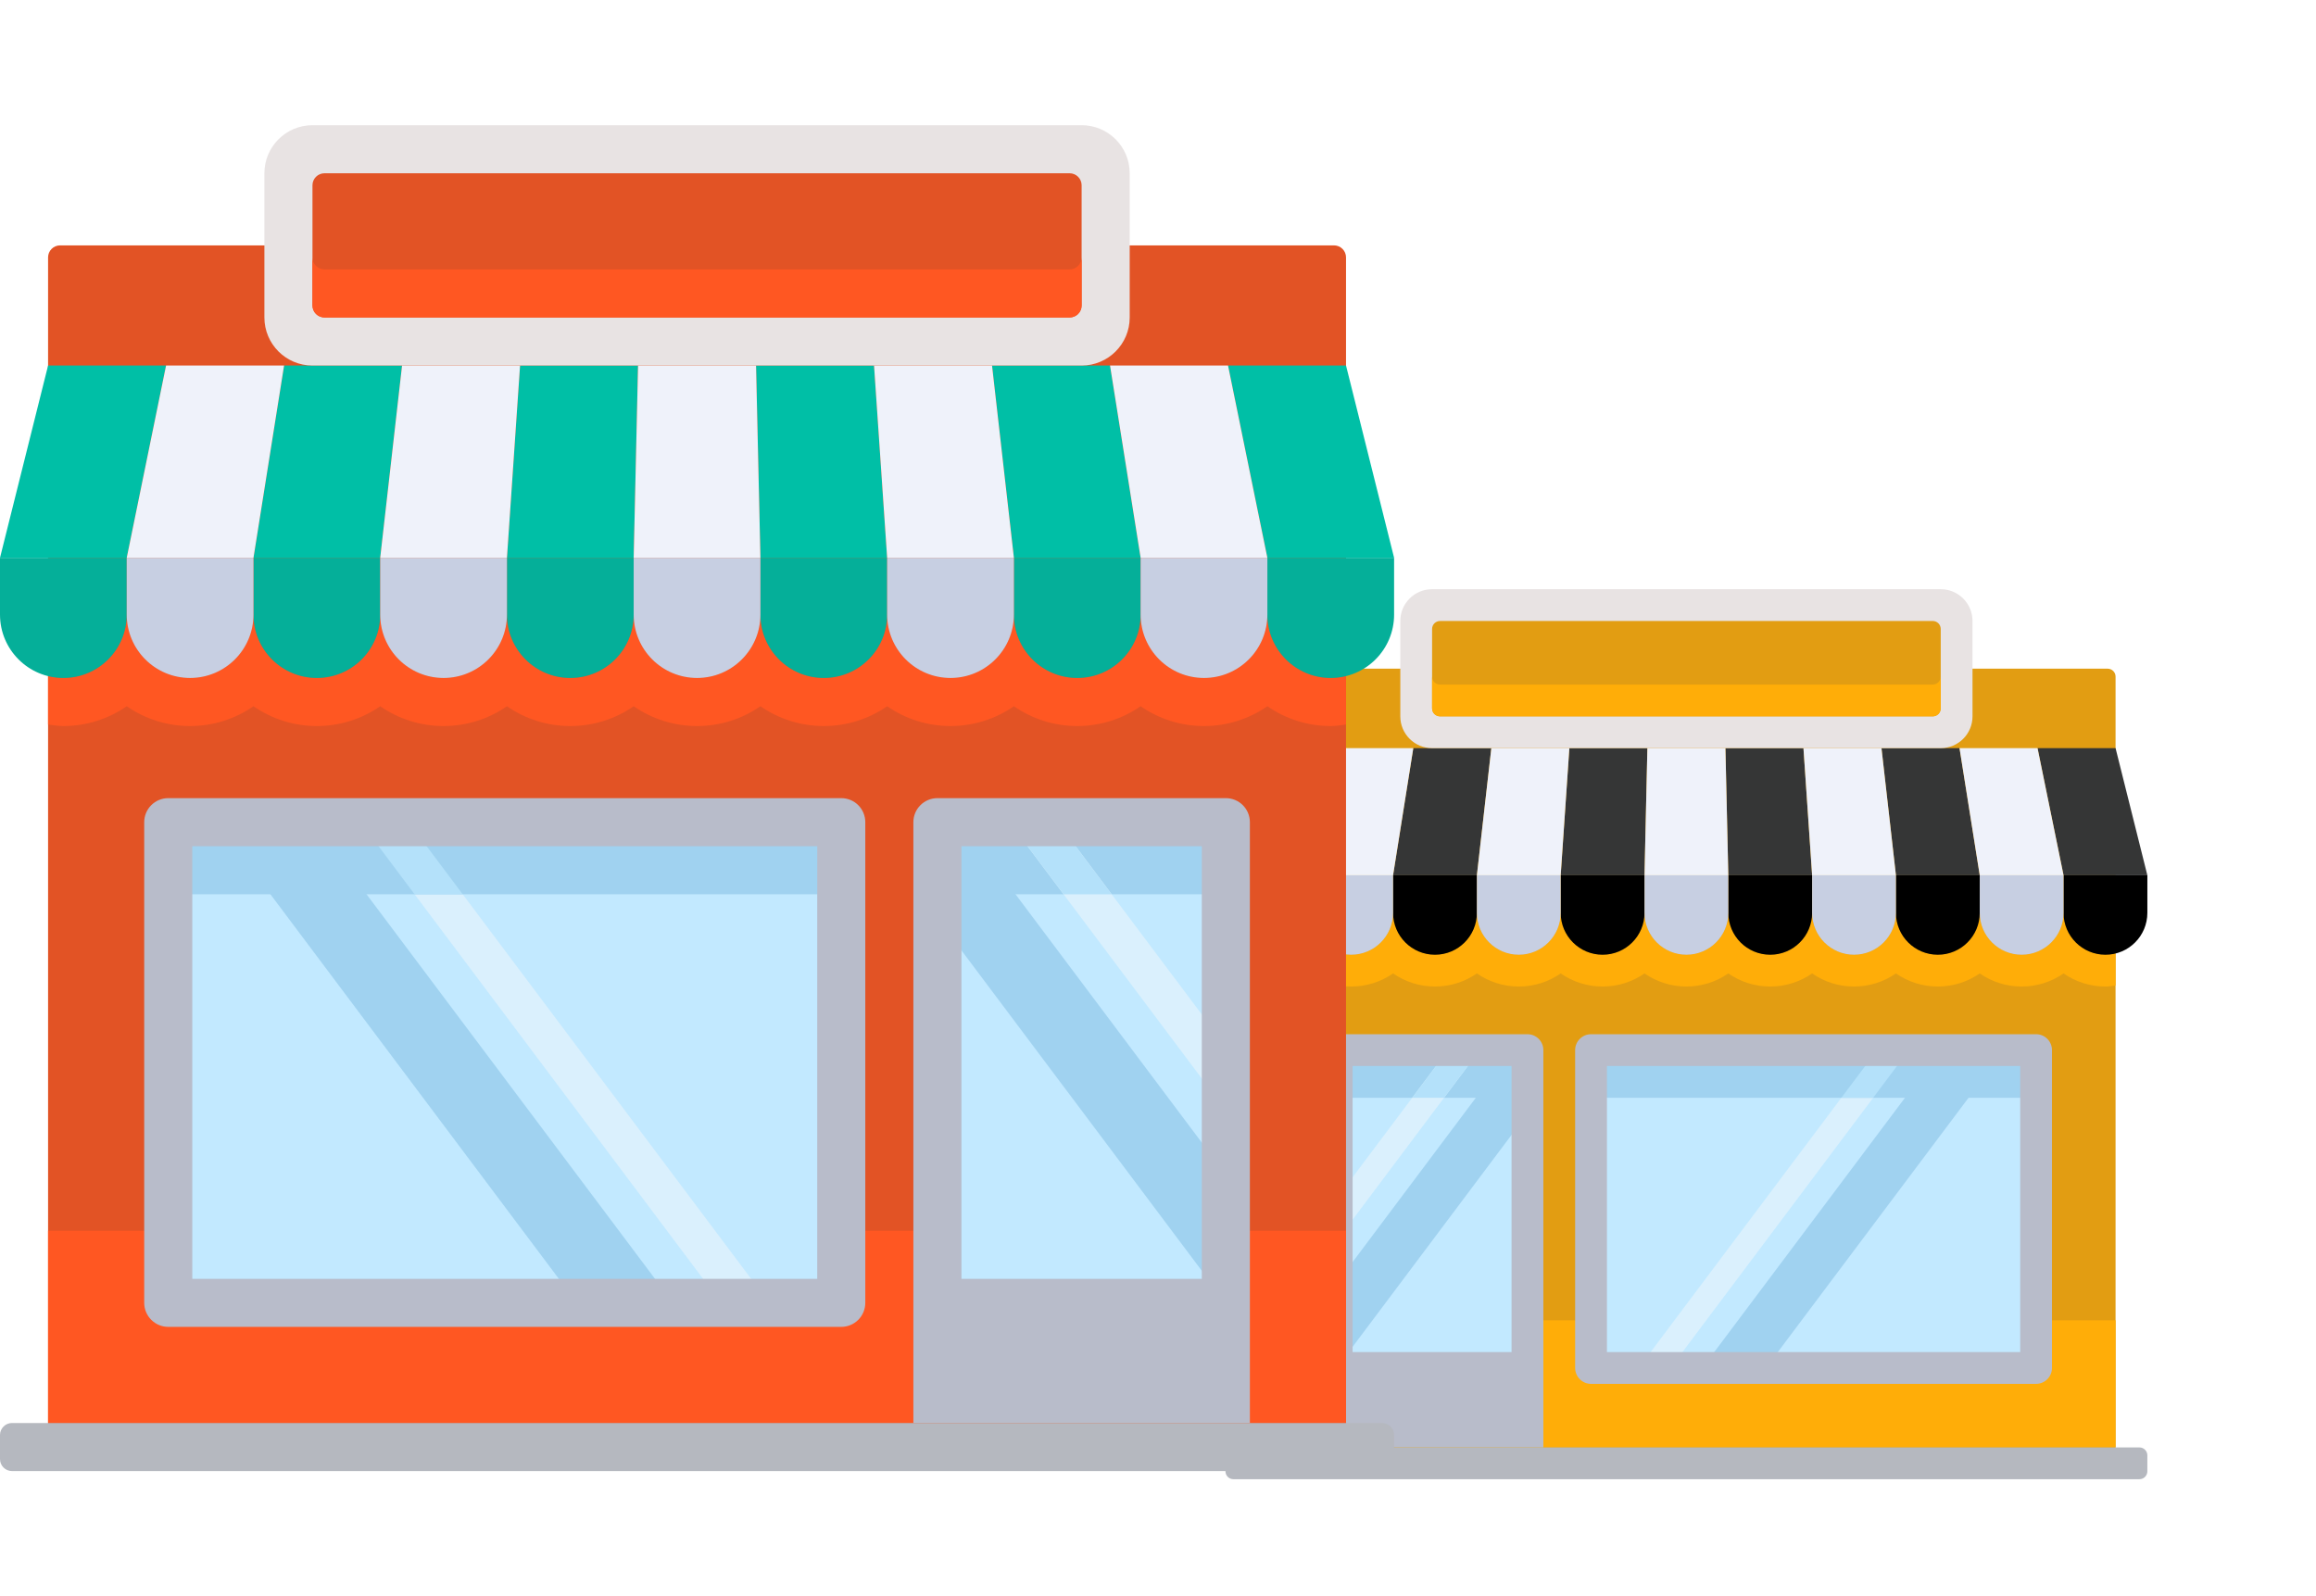
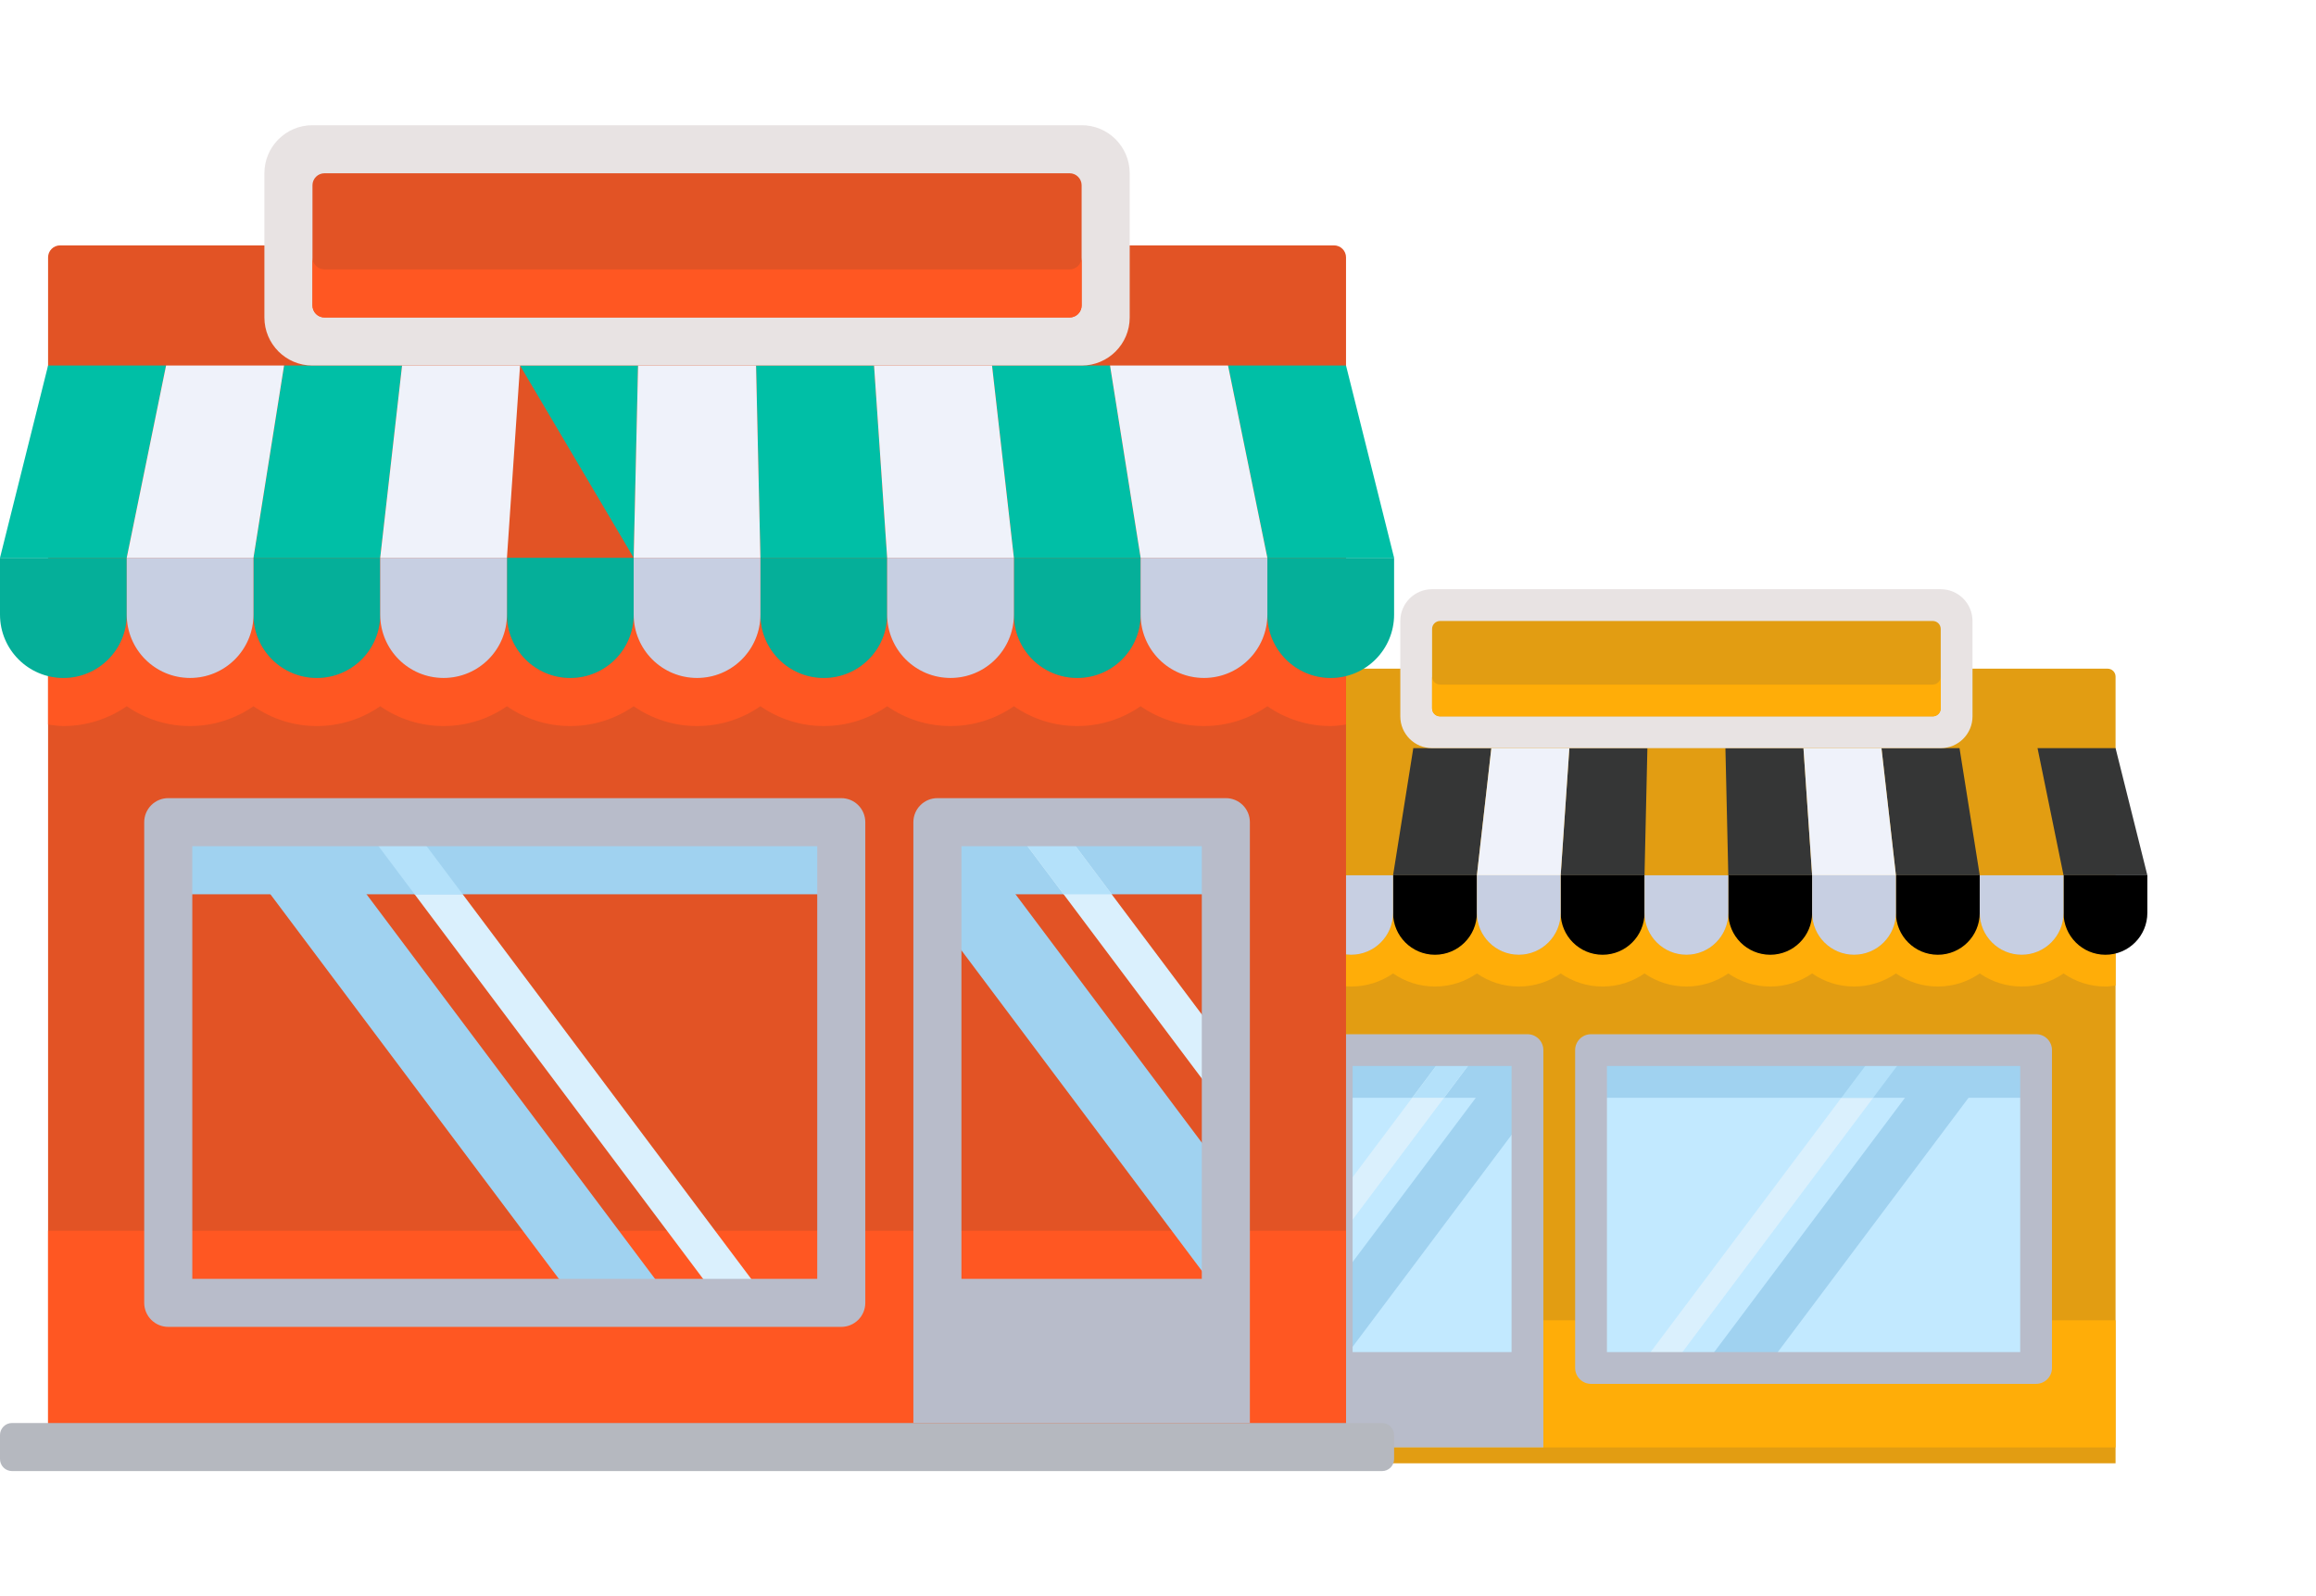
<svg xmlns="http://www.w3.org/2000/svg" width="206" height="142" viewBox="0 0 206 142" fill="none">
  <g clip-path="url(#clip0_1_9950)">
    <path d="M111.827 130.172H188.172V60.19C188.172 60.097 188.154 60.005 188.119 59.919C188.083 59.833 188.031 59.755 187.965 59.69C187.9 59.624 187.822 59.572 187.736 59.536C187.65 59.501 187.558 59.483 187.465 59.483H112.534C112.442 59.483 112.35 59.501 112.264 59.536C112.178 59.572 112.1 59.624 112.035 59.69C111.969 59.755 111.917 59.833 111.881 59.919C111.846 60.005 111.827 60.097 111.827 60.19V130.172Z" fill="#E29D12" />
    <path d="M188.172 117.449H111.827V128.759H188.172V117.449ZM111.827 84.809C112.117 84.881 112.415 84.931 112.727 84.931C114.786 84.931 116.455 83.262 116.455 81.204C116.455 83.262 118.123 84.931 120.182 84.931C122.24 84.931 123.909 83.262 123.909 81.204C123.909 83.262 125.578 84.931 127.637 84.931C129.695 84.931 131.364 83.262 131.364 81.204C131.364 83.262 133.033 84.931 135.091 84.931C137.15 84.931 138.818 83.262 138.818 81.204C138.818 83.262 140.487 84.931 142.546 84.931C144.604 84.931 146.273 83.262 146.273 81.204C146.273 83.262 147.942 84.931 150 84.931C152.059 84.931 153.728 83.262 153.728 81.204C153.728 83.262 155.397 84.931 157.455 84.931C159.514 84.931 161.182 83.262 161.182 81.204C161.182 83.262 162.851 84.931 164.91 84.931C166.968 84.931 168.637 83.262 168.637 81.204C168.637 83.262 170.306 84.931 172.364 84.931C174.423 84.931 176.092 83.262 176.092 81.204C176.092 83.262 177.76 84.931 179.819 84.931C181.877 84.931 183.546 83.262 183.546 81.204C183.546 83.262 185.215 84.931 187.274 84.931C187.586 84.931 187.884 84.881 188.173 84.809V87.668C187.876 87.709 187.582 87.759 187.274 87.759C185.89 87.759 184.605 87.328 183.546 86.593C182.452 87.353 181.151 87.76 179.819 87.758C178.435 87.758 177.15 87.328 176.091 86.593C175.032 87.328 173.748 87.758 172.364 87.758C170.98 87.758 169.696 87.328 168.637 86.593C167.543 87.353 166.242 87.76 164.909 87.758C163.526 87.758 162.241 87.328 161.182 86.593C160.088 87.353 158.787 87.76 157.455 87.758C156.071 87.758 154.786 87.328 153.727 86.593C152.633 87.353 151.333 87.76 150 87.758C148.617 87.758 147.332 87.328 146.273 86.593C145.214 87.328 143.929 87.758 142.546 87.758C141.162 87.758 139.877 87.328 138.818 86.593C137.759 87.328 136.475 87.758 135.091 87.758C133.707 87.758 132.423 87.328 131.364 86.593C130.305 87.328 129.02 87.758 127.636 87.758C126.253 87.758 124.968 87.328 123.909 86.593C122.815 87.353 121.514 87.76 120.182 87.758C118.798 87.758 117.513 87.328 116.454 86.593C115.36 87.353 114.059 87.76 112.727 87.758C112.419 87.758 112.124 87.709 111.827 87.668V84.809H111.827Z" fill="#FFAD08" />
    <path d="M181.104 93.414H141.518V121.69H181.104V93.414ZM135.861 93.414H118.896V121.69H135.861V93.414Z" fill="#C2E9FF" />
    <path d="M135.861 93.414H118.896V97.656H135.861V93.414Z" fill="#A0D2F0" />
    <path d="M118.897 106.609L128.793 93.414H131.621L118.897 110.379V106.609Z" fill="#DAF0FD" />
    <path d="M134.448 93.414H135.862V99.069L118.897 121.69V114.149L134.448 93.414Z" fill="#A0D2F0" />
    <path d="M125.612 97.655L128.793 93.414H131.621L128.44 97.655H125.612Z" fill="#B4E1FA" />
    <path d="M145.758 121.69H148.586L169.793 93.414H166.965L145.758 121.69Z" fill="#DAF0FD" />
    <path d="M151.414 121.69H157.069L178.276 93.414H172.621L151.414 121.69Z" fill="#A0D2F0" />
    <path d="M181.104 93.414H141.518V97.656H181.104V93.414Z" fill="#A0D2F0" />
    <path d="M163.784 97.655L166.965 93.414H169.793L166.612 97.655H163.784Z" fill="#B4E1FA" />
    <path d="M157.455 84.931C159.513 84.931 161.182 83.262 161.182 81.204V77.862H153.727V81.204C153.727 83.262 155.396 84.931 157.455 84.931ZM142.545 84.931C144.604 84.931 146.273 83.262 146.273 81.204V77.862H138.818V81.204C138.818 83.262 140.487 84.931 142.545 84.931ZM172.364 84.931C174.422 84.931 176.091 83.262 176.091 81.204V77.862H168.636V81.204C168.636 83.262 170.305 84.931 172.364 84.931ZM187.273 84.931C189.331 84.931 191 83.262 191 81.204V77.862H183.545V81.204C183.545 83.262 185.214 84.931 187.273 84.931ZM127.636 84.931C129.695 84.931 131.364 83.262 131.364 81.204V77.862H123.909V81.204C123.909 83.262 125.578 84.931 127.636 84.931Z" fill="black" />
    <path d="M164.909 84.931C166.968 84.931 168.636 83.262 168.636 81.204V77.862H161.182V81.204C161.182 83.262 162.851 84.931 164.909 84.931ZM135.091 84.931C137.149 84.931 138.818 83.262 138.818 81.204V77.862H131.364V81.204C131.364 83.262 133.032 84.931 135.091 84.931Z" fill="#C7CFE2" />
    <path d="M112.727 84.931C114.786 84.931 116.455 83.262 116.455 81.204V77.862H109V81.204C109 83.262 110.669 84.931 112.727 84.931Z" fill="black" />
    <path d="M120.182 84.931C122.24 84.931 123.909 83.262 123.909 81.204V77.862H116.455V81.204C116.455 83.262 118.124 84.931 120.182 84.931ZM179.818 84.931C181.877 84.931 183.546 83.262 183.546 81.204V77.862H176.091V81.204C176.091 83.262 177.76 84.931 179.818 84.931ZM150 84.931C152.059 84.931 153.727 83.262 153.727 81.204V77.862H146.273V81.204C146.273 83.262 147.942 84.931 150 84.931Z" fill="#C7CFE2" />
    <path d="M153.727 77.862H161.182L160.411 66.552H153.47L153.727 77.862ZM138.818 77.862H146.273L146.53 66.552H139.589L138.818 77.862ZM168.636 77.862H176.091L174.292 66.552H167.351L168.636 77.862ZM183.545 77.862H191L188.172 66.552H181.232L183.545 77.862ZM123.909 77.862H131.364L132.649 66.552H125.708L123.909 77.862Z" fill="#353636" />
    <path d="M161.182 77.862H168.636L167.351 66.552H160.411L161.182 77.862ZM131.364 77.862H138.818L139.589 66.552H132.649L131.364 77.862Z" fill="#EFF2FA" />
    <path d="M109 77.862H116.455L118.768 66.552H111.828L109 77.862Z" fill="#353636" />
-     <path d="M116.455 77.862H123.909L125.708 66.552H118.768L116.455 77.862ZM176.091 77.862H183.545L181.232 66.552H174.292L176.091 77.862ZM146.273 77.862H153.727L153.47 66.552H146.53L146.273 77.862Z" fill="#EFF2FA" />
    <path d="M142.931 94.828V120.276H179.69V94.828H142.931ZM141.517 92H181.103C181.478 92 181.838 92.149 182.103 92.414C182.368 92.679 182.517 93.039 182.517 93.414V121.69C182.517 122.065 182.368 122.424 182.103 122.689C181.838 122.955 181.478 123.104 181.103 123.104H141.517C141.142 123.104 140.783 122.955 140.518 122.689C140.252 122.424 140.104 122.065 140.103 121.69V93.414C140.103 93.039 140.252 92.679 140.518 92.414C140.783 92.149 141.142 92 141.517 92ZM118.897 92H135.862C136.237 92 136.597 92.149 136.862 92.414C137.127 92.679 137.276 93.039 137.276 93.414V128.759H117.483V93.414C117.483 93.039 117.632 92.679 117.897 92.414C118.162 92.149 118.522 92 118.897 92ZM120.31 120.276H134.448V94.828H120.31V120.276Z" fill="#B8BCCA" />
    <path d="M127.379 66.552H172.621C174.182 66.552 175.448 65.286 175.448 63.724V55.241C175.448 53.68 174.182 52.414 172.621 52.414H127.379C125.818 52.414 124.552 53.68 124.552 55.241V63.724C124.552 65.286 125.818 66.552 127.379 66.552Z" fill="#E8E3E3" />
    <path d="M128.086 63.724H171.914C172.101 63.724 172.281 63.65 172.414 63.517C172.546 63.384 172.621 63.205 172.621 63.017V55.948C172.621 55.761 172.546 55.581 172.414 55.448C172.281 55.316 172.101 55.241 171.914 55.241H128.086C127.899 55.241 127.719 55.316 127.586 55.448C127.454 55.581 127.379 55.761 127.379 55.948V63.017C127.379 63.205 127.454 63.385 127.586 63.517C127.719 63.65 127.899 63.724 128.086 63.724Z" fill="#E29D12" />
    <path d="M171.914 63.724H128.086C127.899 63.724 127.719 63.65 127.586 63.517C127.454 63.384 127.379 63.205 127.379 63.017V60.19C127.379 60.377 127.454 60.557 127.586 60.689C127.719 60.822 127.899 60.897 128.086 60.897H171.914C172.101 60.897 172.281 60.822 172.414 60.689C172.546 60.557 172.621 60.377 172.621 60.19V63.017C172.621 63.205 172.546 63.384 172.414 63.517C172.281 63.65 172.101 63.724 171.914 63.724Z" fill="#FFAD08" />
-     <path d="M109.707 131.586H190.293C190.481 131.586 190.66 131.512 190.793 131.379C190.926 131.247 191 131.067 191 130.879V129.465C191 129.278 190.926 129.098 190.793 128.965C190.66 128.833 190.481 128.758 190.293 128.758H109.707C109.519 128.758 109.34 128.833 109.207 128.965C109.074 129.098 109 129.278 109 129.465V130.879C109 131.067 109.074 131.247 109.207 131.379C109.34 131.512 109.519 131.586 109.707 131.586Z" fill="#B5B8BF" />
  </g>
  <path d="M119.724 128.724H4.276V22.896C4.276 22.756 4.304 22.617 4.357 22.487C4.411 22.358 4.49 22.24 4.589 22.141C4.688 22.041 4.806 21.963 4.936 21.909C5.066 21.855 5.205 21.828 5.345 21.828H118.655C118.796 21.828 118.935 21.855 119.064 21.909C119.194 21.963 119.312 22.041 119.411 22.141C119.51 22.24 119.589 22.358 119.643 22.487C119.697 22.617 119.724 22.756 119.724 22.896V128.724Z" fill="#E25325" />
  <path d="M4.276 109.484H119.724V126.587H4.276V109.484ZM119.724 60.126C119.286 60.235 118.835 60.31 118.364 60.31C115.251 60.31 112.727 57.787 112.727 54.674C112.727 57.786 110.204 60.31 107.091 60.31C103.978 60.31 101.454 57.787 101.454 54.674C101.454 57.786 98.931 60.31 95.818 60.31C92.705 60.31 90.181 57.787 90.181 54.674C90.181 57.786 87.658 60.31 84.545 60.31C81.432 60.31 78.909 57.787 78.909 54.674C78.909 57.786 76.385 60.31 73.272 60.31C70.159 60.31 67.636 57.787 67.636 54.674C67.636 57.786 65.112 60.31 61.999 60.31C58.886 60.31 56.363 57.787 56.363 54.674C56.363 57.786 53.839 60.31 50.727 60.31C47.614 60.31 45.09 57.787 45.09 54.674C45.09 57.786 42.567 60.31 39.454 60.31C36.341 60.31 33.817 57.787 33.817 54.674C33.817 57.786 31.294 60.31 28.181 60.31C25.068 60.31 22.544 57.787 22.544 54.674C22.544 57.786 20.021 60.31 16.908 60.31C13.795 60.31 11.271 57.787 11.271 54.674C11.271 57.786 8.748 60.31 5.635 60.31C5.163 60.31 4.713 60.235 4.274 60.126V64.449C4.723 64.511 5.169 64.586 5.635 64.586C7.727 64.586 9.67 63.935 11.271 62.824C12.926 63.974 14.893 64.589 16.908 64.586C19.001 64.586 20.944 63.935 22.545 62.824C24.146 63.935 26.089 64.586 28.181 64.586C30.273 64.586 32.216 63.935 33.818 62.824C35.472 63.974 37.439 64.589 39.454 64.586C41.546 64.586 43.489 63.935 45.09 62.824C46.745 63.974 48.712 64.589 50.727 64.586C52.819 64.586 54.762 63.935 56.363 62.824C58.018 63.974 59.985 64.589 62 64.586C64.092 64.586 66.035 63.935 67.636 62.824C69.237 63.935 71.18 64.586 73.272 64.586C75.365 64.586 77.308 63.935 78.909 62.824C80.51 63.935 82.453 64.586 84.545 64.586C86.638 64.586 88.58 63.935 90.182 62.824C91.783 63.935 93.726 64.586 95.818 64.586C97.91 64.586 99.853 63.935 101.455 62.824C103.109 63.974 105.076 64.589 107.091 64.586C109.184 64.586 111.126 63.935 112.727 62.824C114.382 63.974 116.349 64.589 118.364 64.586C118.83 64.586 119.275 64.511 119.724 64.449V60.126H119.724Z" fill="#FF5722" />
-   <path d="M14.966 73.138H74.827V115.897H14.966V73.138ZM83.38 73.138H109.035V115.897H83.38V73.138Z" fill="#C2E9FF" />
  <path d="M83.38 73.138H109.035V79.552H83.38V73.138Z" fill="#A0D2F0" />
  <path d="M109.035 93.092L94.069 73.138H89.793L109.035 98.793V93.092Z" fill="#DAF0FD" />
  <path d="M85.517 73.138H83.379V81.69L109.035 115.897V104.494L85.517 73.138Z" fill="#A0D2F0" />
  <path d="M98.879 79.552L94.069 73.138H89.793L94.603 79.552H98.879Z" fill="#B4E1FA" />
  <path d="M68.414 115.897H64.138L32.069 73.138H36.345L68.414 115.897Z" fill="#DAF0FD" />
  <path d="M59.862 115.897H51.31L19.241 73.138H27.793L59.862 115.897Z" fill="#A0D2F0" />
  <path d="M14.966 73.138H74.827V79.552H14.966V73.138Z" fill="#A0D2F0" />
  <path d="M41.155 79.552L36.345 73.138H32.069L36.879 79.552H41.155Z" fill="#B4E1FA" />
  <path d="M50.727 60.31C47.614 60.31 45.091 57.787 45.091 54.674V49.621H56.364V54.674C56.364 57.787 53.84 60.31 50.727 60.31ZM73.273 60.31C70.16 60.31 67.636 57.787 67.636 54.674V49.621H78.909V54.674C78.909 57.787 76.386 60.31 73.273 60.31ZM28.182 60.31C25.069 60.31 22.546 57.787 22.546 54.674V49.621H33.818V54.674C33.818 57.787 31.295 60.31 28.182 60.31ZM5.636 60.31C2.524 60.31 0 57.787 0 54.674V49.621H11.273V54.674C11.273 57.787 8.749 60.31 5.636 60.31ZM95.818 60.31C92.705 60.31 90.182 57.787 90.182 54.674V49.621H101.455V54.674C101.455 57.787 98.931 60.31 95.818 60.31Z" fill="#05AF99" />
  <path d="M39.455 60.31C36.342 60.31 33.818 57.787 33.818 54.674V49.621H45.091V54.674C45.091 57.787 42.568 60.31 39.455 60.31ZM84.546 60.31C81.433 60.31 78.909 57.787 78.909 54.674V49.621H90.182V54.674C90.182 57.787 87.658 60.31 84.546 60.31Z" fill="#C7CFE2" />
  <path d="M118.363 60.31C115.251 60.31 112.727 57.787 112.727 54.674V49.621H124V54.674C124 57.787 121.476 60.31 118.363 60.31Z" fill="#05AF99" />
  <path d="M107.091 60.31C103.978 60.31 101.455 57.787 101.455 54.674V49.621H112.727V54.674C112.727 57.787 110.204 60.31 107.091 60.31ZM16.909 60.31C13.796 60.31 11.273 57.787 11.273 54.674V49.621H22.546V54.674C22.546 57.787 20.022 60.31 16.909 60.31ZM62 60.31C58.887 60.31 56.364 57.787 56.364 54.674V49.621H67.636V54.674C67.636 57.787 65.113 60.31 62 60.31Z" fill="#C7CFE2" />
-   <path d="M56.364 49.621H45.091L46.257 32.517H56.752L56.364 49.621ZM78.909 49.621H67.636L67.248 32.517H77.743L78.909 49.621ZM33.818 49.621H22.546L25.267 32.517H35.762L33.818 49.621ZM11.273 49.621H0L4.276 32.517H14.771L11.273 49.621ZM101.455 49.621H90.182L88.238 32.517H98.734L101.455 49.621Z" fill="#00BFA6" />
+   <path d="M56.364 49.621L46.257 32.517H56.752L56.364 49.621ZM78.909 49.621H67.636L67.248 32.517H77.743L78.909 49.621ZM33.818 49.621H22.546L25.267 32.517H35.762L33.818 49.621ZM11.273 49.621H0L4.276 32.517H14.771L11.273 49.621ZM101.455 49.621H90.182L88.238 32.517H98.734L101.455 49.621Z" fill="#00BFA6" />
  <path d="M45.091 49.621H33.818L35.762 32.517H46.257L45.091 49.621ZM90.182 49.621H78.909L77.743 32.517H88.238L90.182 49.621Z" fill="#EFF2FA" />
  <path d="M124 49.621H112.727L109.229 32.517H119.724L124 49.621Z" fill="#00BFA6" />
  <path d="M112.727 49.621H101.455L98.734 32.517H109.229L112.727 49.621ZM22.546 49.621H11.273L14.771 32.517H25.267L22.546 49.621ZM67.636 49.621H56.364L56.753 32.517H67.248L67.636 49.621Z" fill="#EFF2FA" />
  <path d="M72.69 75.276V113.759H17.104V75.276H72.69ZM74.828 71H14.965C14.398 71 13.855 71.225 13.454 71.626C13.053 72.027 12.828 72.571 12.827 73.138V115.897C12.828 116.464 13.053 117.008 13.454 117.408C13.855 117.809 14.398 118.035 14.965 118.035H74.827C75.394 118.035 75.938 117.809 76.339 117.408C76.74 117.008 76.965 116.464 76.965 115.897V73.138C76.965 72.571 76.74 72.027 76.339 71.626C75.938 71.225 75.395 71 74.828 71ZM109.034 71H83.379C82.812 71 82.269 71.225 81.868 71.626C81.467 72.027 81.241 72.571 81.241 73.138V126.586H111.172V73.138C111.172 72.571 110.947 72.027 110.546 71.626C110.145 71.225 109.601 71 109.034 71ZM106.896 113.759H85.517V75.276H106.896V113.759Z" fill="#B8BCCA" />
  <path d="M96.207 32.517H27.793C25.432 32.517 23.517 30.603 23.517 28.241V15.414C23.517 13.052 25.432 11.138 27.793 11.138H96.207C98.569 11.138 100.483 13.052 100.483 15.414V28.242C100.483 30.603 98.569 32.517 96.207 32.517Z" fill="#E8E3E3" />
  <path d="M95.138 28.241H28.862C28.578 28.241 28.307 28.129 28.106 27.928C27.906 27.728 27.793 27.456 27.793 27.172V16.483C27.793 16.199 27.906 15.927 28.106 15.727C28.307 15.526 28.578 15.414 28.862 15.414H95.138C95.421 15.414 95.693 15.526 95.894 15.727C96.094 15.927 96.207 16.199 96.207 16.483V27.172C96.207 27.456 96.094 27.728 95.894 27.928C95.693 28.129 95.421 28.241 95.138 28.241Z" fill="#E25325" />
  <path d="M28.862 28.241H95.138C95.421 28.241 95.693 28.129 95.894 27.928C96.094 27.728 96.207 27.456 96.207 27.172V22.896C96.207 23.18 96.094 23.452 95.894 23.652C95.693 23.853 95.421 23.965 95.138 23.965H28.862C28.578 23.965 28.307 23.853 28.106 23.652C27.906 23.452 27.793 23.18 27.793 22.896V27.172C27.793 27.456 27.906 27.728 28.106 27.928C28.307 28.129 28.578 28.241 28.862 28.241Z" fill="#FF5722" />
  <path d="M122.931 130.862H1.069C0.785 130.862 0.514 130.749 0.313 130.549C0.113 130.348 0 130.077 0 129.793L0 127.655C0 127.371 0.113 127.1 0.313 126.899C0.514 126.699 0.785 126.586 1.069 126.586H122.931C123.215 126.586 123.486 126.699 123.687 126.899C123.887 127.1 124 127.371 124 127.655V129.793C124 130.077 123.887 130.348 123.687 130.549C123.486 130.749 123.215 130.862 122.931 130.862Z" fill="#B5B8BF" />
  <defs>
    <clipPath id="clip0_1_9950">
      <rect width="82" height="82" fill="white" transform="matrix(-1 0 0 1 191 51)" />
    </clipPath>
  </defs>
</svg>